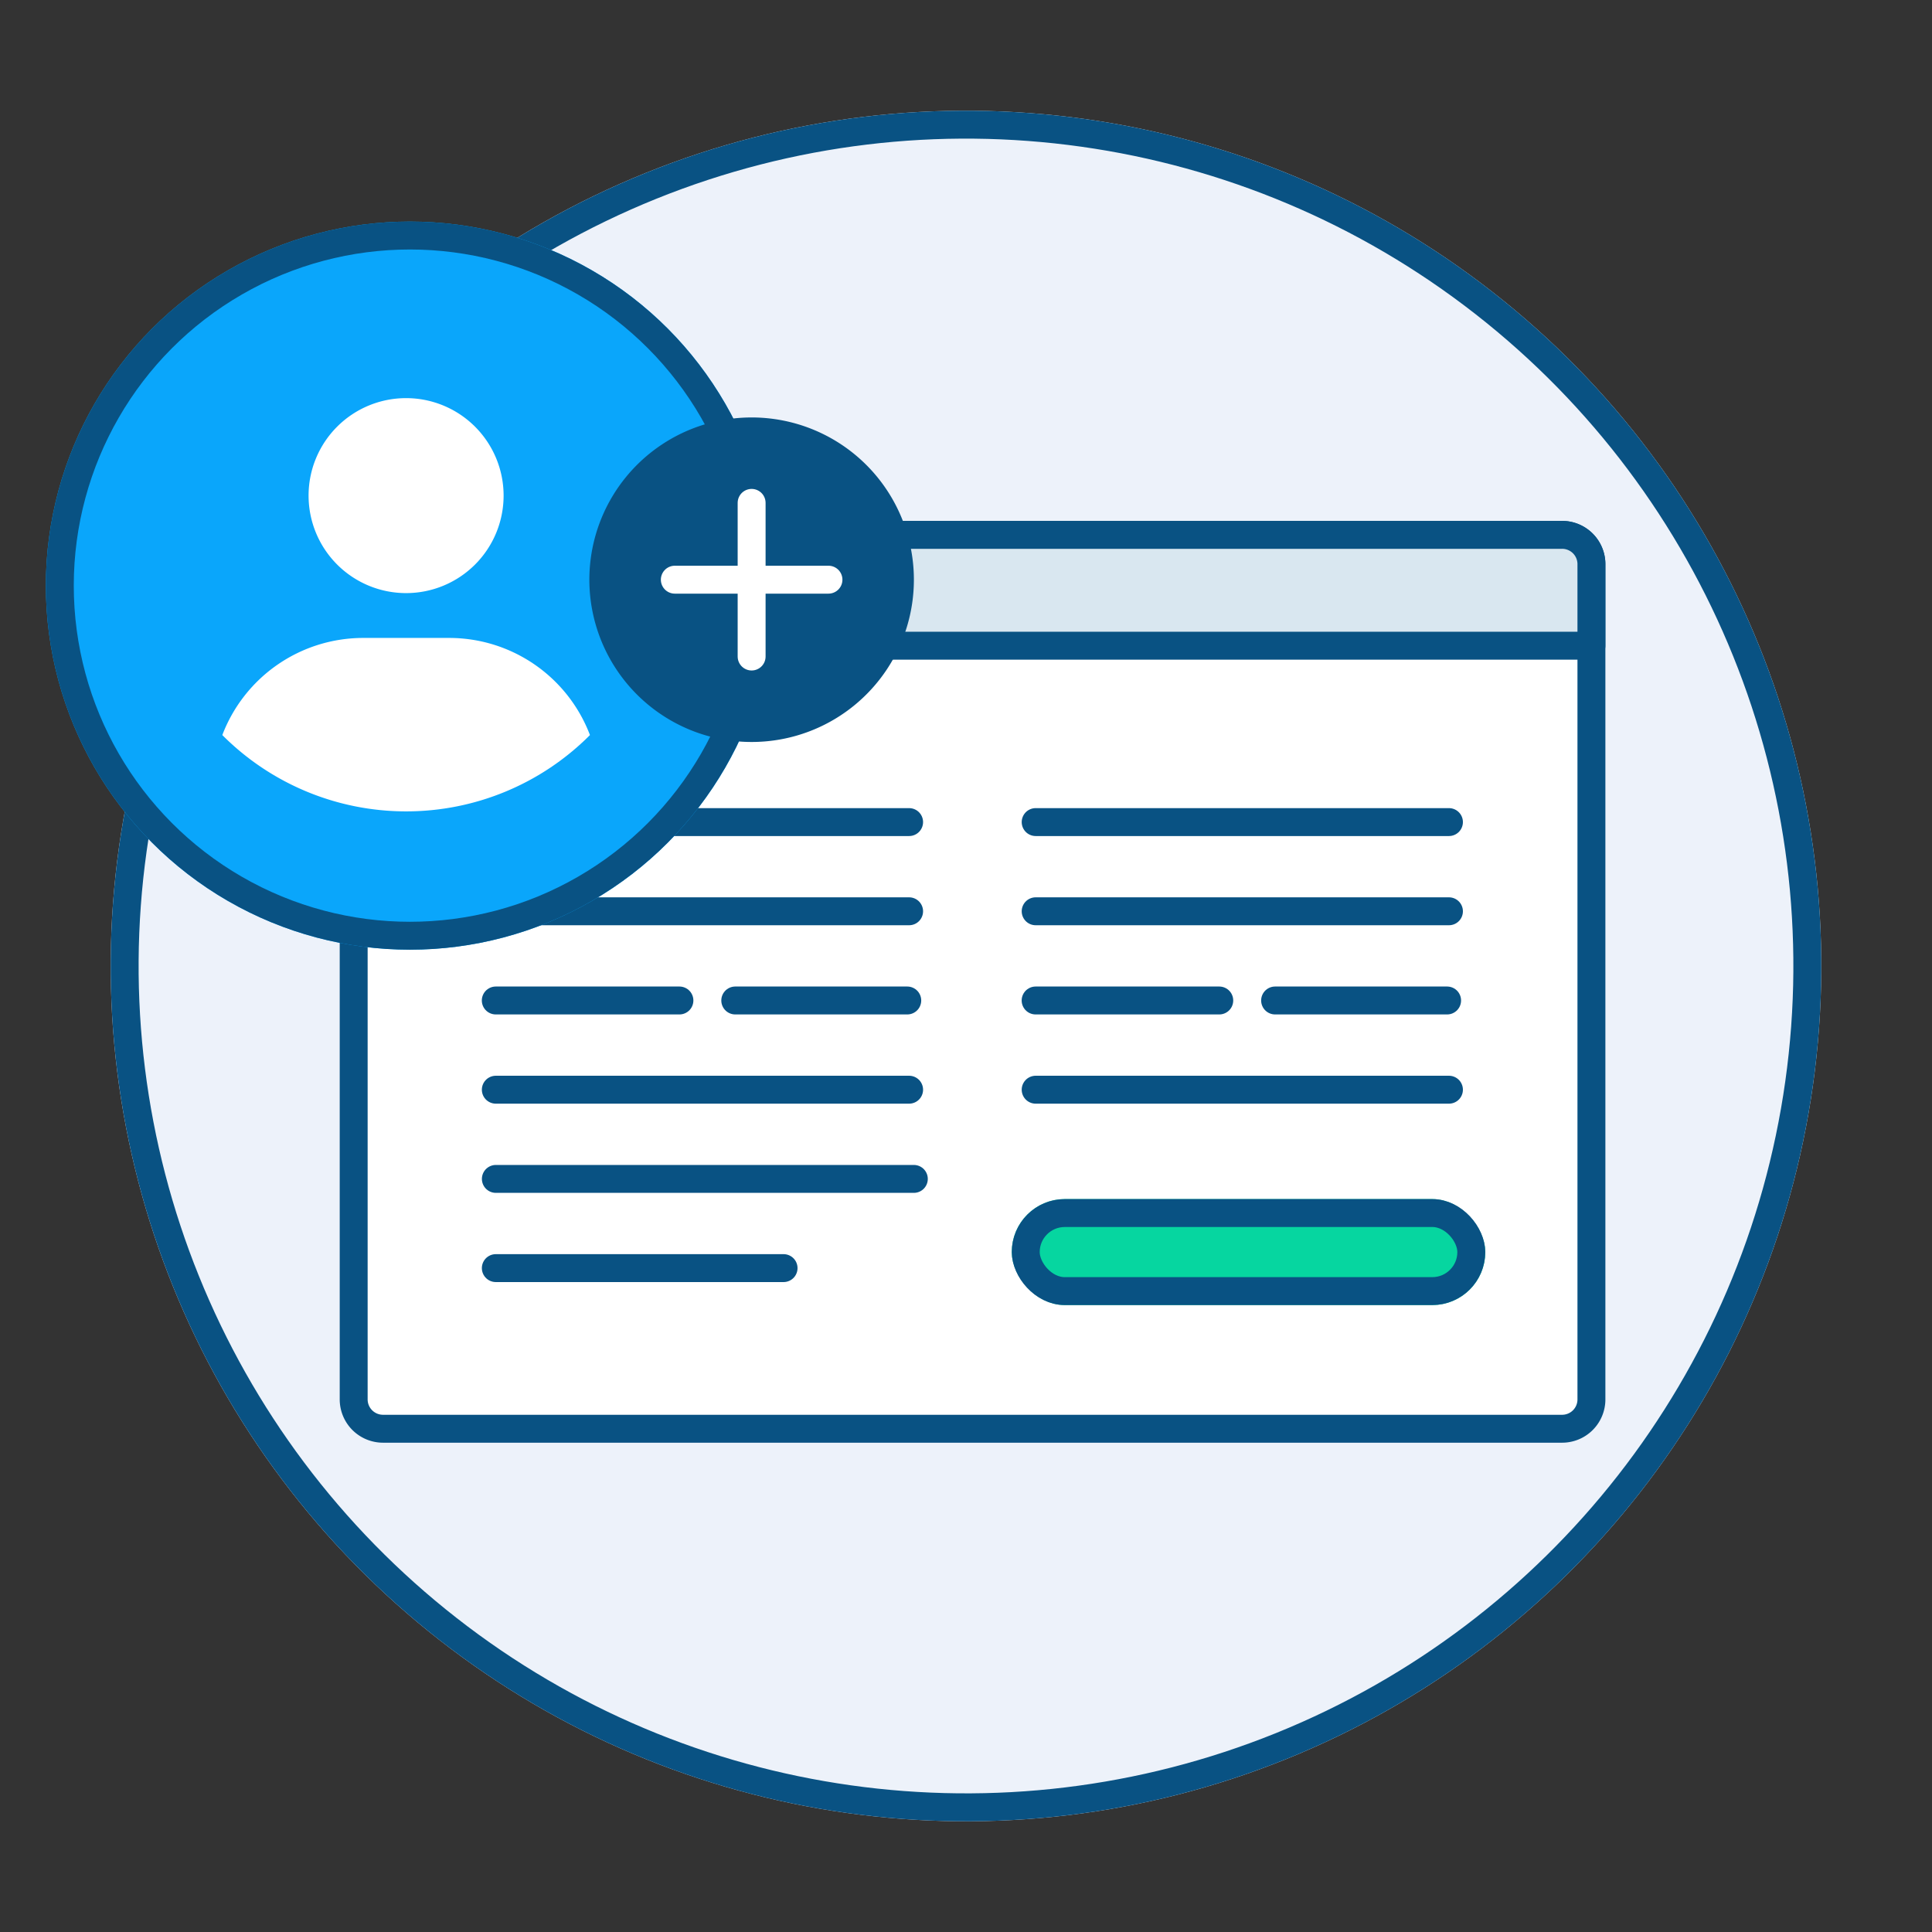
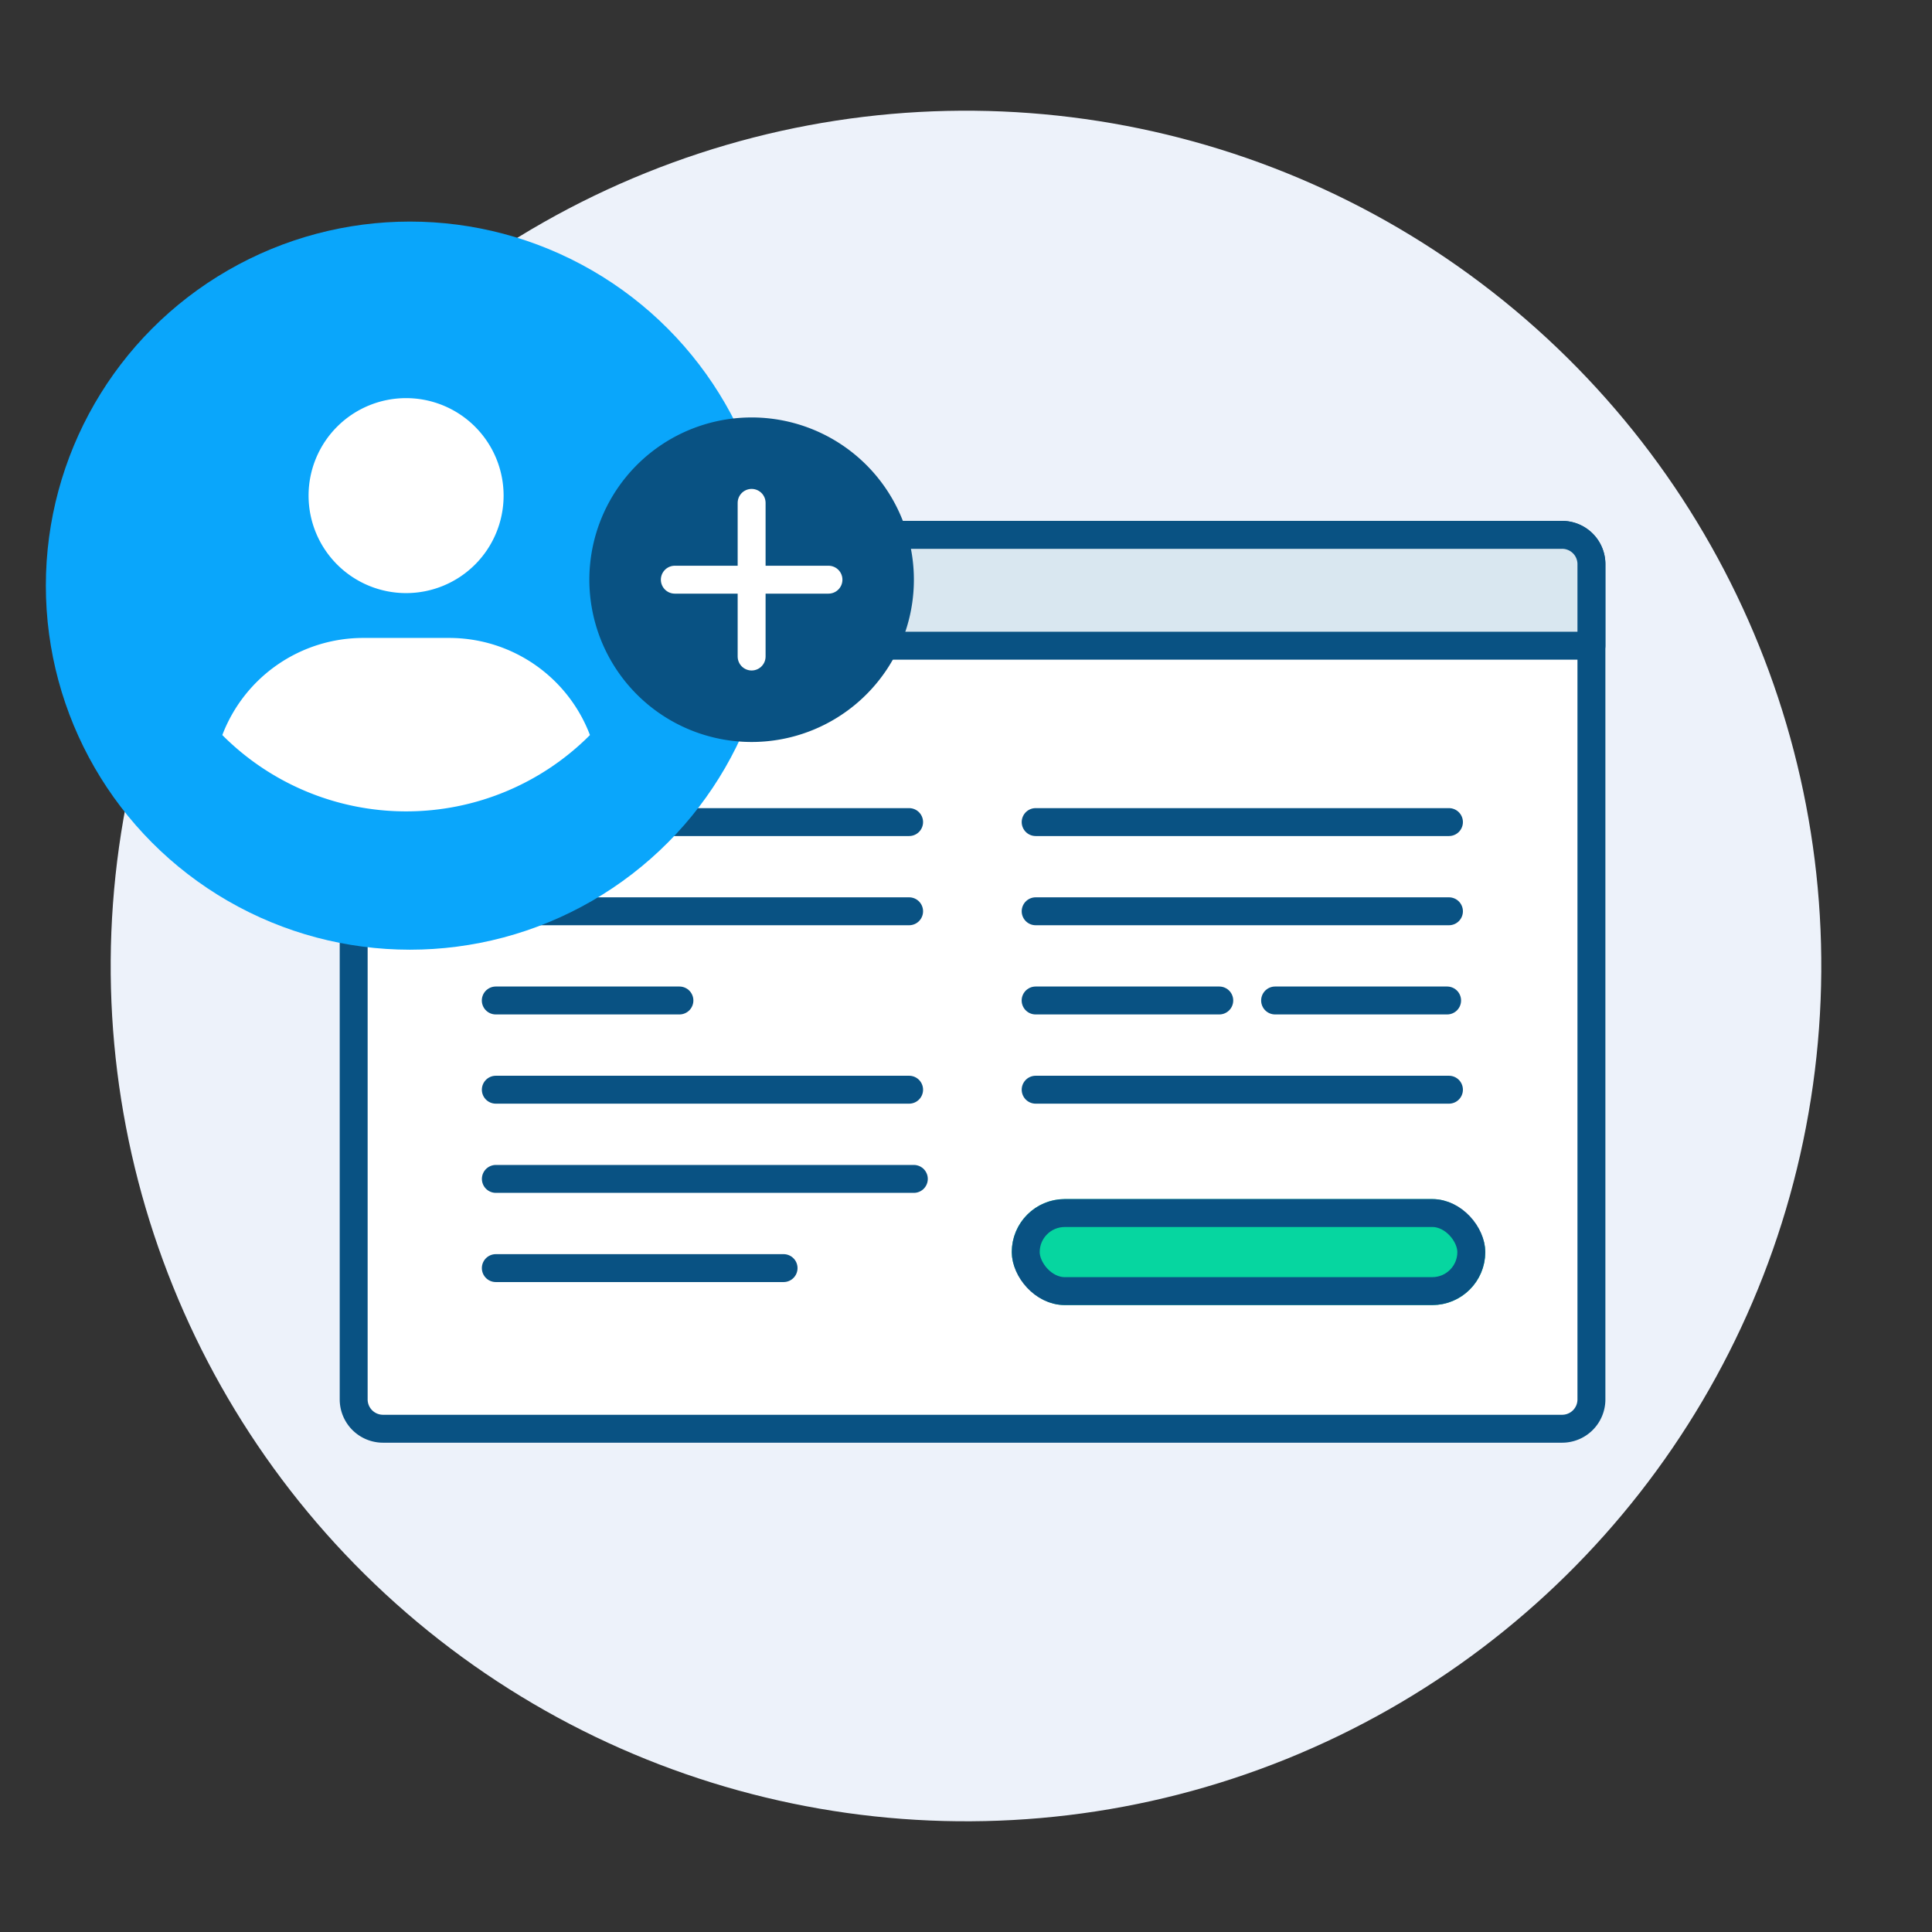
<svg xmlns="http://www.w3.org/2000/svg" width="103.789" height="103.789" viewBox="0 0 103.789 103.789">
  <rect x="0" y="0" width="103.789" height="103.789" fill="#333333" stroke="none" />
  <g id="Pre_Written_Icon" data-name="Pre Written Icon" transform="translate(-1026 -3100.98)">
    <g id="Ellipse_328" data-name="Ellipse 328" transform="translate(1038.789 3100.98) rotate(8)" fill="#edf2fa" stroke="#095283" stroke-width="1.5">
      <circle cx="45.947" cy="45.947" r="45.947" stroke="none" />
-       <circle cx="45.947" cy="45.947" r="45.197" fill="none" />
    </g>
    <g id="Group_6300" data-name="Group 6300" transform="translate(-12682 1555.119)">
      <path id="Rectangle_675" data-name="Rectangle 675" d="M1.574,0H64.919a1.574,1.574,0,0,1,1.574,1.574V46.445a1.574,1.574,0,0,1-1.574,1.574H1.576A1.576,1.576,0,0,1,0,46.443V1.574A1.574,1.574,0,0,1,1.574,0Z" transform="translate(13727 1574.595)" fill="#fff" stroke="#095283" stroke-linecap="round" stroke-linejoin="round" stroke-width="1.5" />
-       <path id="Path_12784" data-name="Path 12784" d="M0,3.05v0Z" transform="translate(13727 1574.595)" fill="#d9e7f0" />
      <g id="Group_2143" data-name="Group 2143" transform="translate(13734.636 1585.232)">
        <line id="Line_441" data-name="Line 441" x2="22.202" transform="translate(0 9.584)" fill="#fff" stroke="#095283" stroke-linecap="round" stroke-linejoin="round" stroke-width="1.5" />
        <line id="Line_833" data-name="Line 833" x2="22.202" transform="translate(0 19.169)" fill="#fff" stroke="#095283" stroke-linecap="round" stroke-linejoin="round" stroke-width="1.5" />
        <path id="Path_8776" data-name="Path 8776" d="M30.379,0" transform="translate(-8.176 28.753)" fill="#fff" stroke="#095283" stroke-linecap="round" stroke-width="1.5" />
        <line id="Line_442" data-name="Line 442" x2="22.202" transform="translate(0 4.792)" fill="#fff" stroke="#095283" stroke-linecap="round" stroke-linejoin="round" stroke-width="1.5" />
        <line id="Line_832" data-name="Line 832" x2="9.865" transform="translate(-0.002 14.376)" fill="#fff" stroke="#095283" stroke-linecap="round" stroke-linejoin="round" stroke-width="1.5" />
        <line id="Line_1054" data-name="Line 1054" x2="15.458" transform="translate(0 28.753)" fill="#fff" stroke="#095283" stroke-linecap="round" stroke-linejoin="round" stroke-width="1.5" />
-         <line id="Line_1051" data-name="Line 1051" x2="9.24" transform="translate(12.863 14.376)" fill="#fff" stroke="#095283" stroke-linecap="round" stroke-linejoin="round" stroke-width="1.5" />
        <line id="Line_1053" data-name="Line 1053" x2="22.454" transform="translate(0.002 23.961)" fill="#fff" stroke="#095283" stroke-linecap="round" stroke-linejoin="round" stroke-width="1.5" />
        <line id="Line_443" data-name="Line 443" x2="10.314" transform="translate(0 0)" fill="#fff" stroke="#095283" stroke-linecap="round" stroke-linejoin="round" stroke-width="1.5" />
      </g>
      <path id="Rectangle_2392" data-name="Rectangle 2392" d="M1.574,0H64.919a1.574,1.574,0,0,1,1.574,1.574V5.955a0,0,0,0,1,0,0H0a0,0,0,0,1,0,0V1.574A1.574,1.574,0,0,1,1.574,0Z" transform="translate(13727 1574.594)" fill="#d9e7f0" stroke="#095283" stroke-linecap="round" stroke-linejoin="round" stroke-width="1.5" />
      <g id="Rectangle_2104" data-name="Rectangle 2104" transform="translate(13762.354 1610.277)" fill="#06d6a0" stroke="#095283" stroke-width="1.5">
        <rect width="25.436" height="5.693" rx="2.847" stroke="none" />
        <rect x="0.75" y="0.75" width="23.936" height="4.193" rx="2.097" fill="none" />
      </g>
      <g id="Group_6298" data-name="Group 6298" transform="translate(13709.976 1557.277)">
        <g id="Group_4246" data-name="Group 4246" transform="translate(0.485 0.486)">
          <g id="Ellipse_565" data-name="Ellipse 565" transform="translate(0.002 0.001)" fill="#0aa6fb" stroke="#095283" stroke-width="1.5">
            <ellipse cx="19.558" cy="19.558" rx="19.558" ry="19.558" stroke="none" />
-             <ellipse cx="19.558" cy="19.558" rx="18.808" ry="18.808" fill="none" />
          </g>
        </g>
        <path id="Path_8725" data-name="Path 8725" d="M14.123-11.1a5.238,5.238,0,0,1,5.238,5.238A5.237,5.237,0,0,1,14.123-.626,5.239,5.239,0,0,1,8.884-5.865,5.237,5.237,0,0,1,14.123-11.1Zm0,22.2A13.932,13.932,0,0,1,4.25,7a8.1,8.1,0,0,1,7.545-5.217h4.656A8.09,8.09,0,0,1,24,7,13.926,13.926,0,0,1,14.123,11.1Z" transform="translate(5.717 21.072)" fill="#fff" />
      </g>
      <g id="Group_6299" data-name="Group 6299" transform="translate(13747.661 1568.287)">
        <path id="Path_11284" data-name="Path 11284" d="M26.191,17.473a8.717,8.717,0,1,1-8.717-8.715,8.716,8.716,0,0,1,8.717,8.715" transform="translate(-16.757 -8.758)" fill="#095283" fill-rule="evenodd" />
        <line id="Line_861" data-name="Line 861" y2="8.254" transform="translate(0.717 4.589)" fill="none" stroke="#fff" stroke-linecap="round" stroke-linejoin="round" stroke-width="1.5" />
        <line id="Line_862" data-name="Line 862" x1="8.254" transform="translate(-3.409 8.715)" fill="none" stroke="#fff" stroke-linecap="round" stroke-linejoin="round" stroke-width="1.5" />
      </g>
      <g id="Group_6306" data-name="Group 6306" transform="translate(13763.637 1585.232)">
        <line id="Line_441-2" data-name="Line 441" x2="22.202" transform="translate(0 9.584)" fill="#fff" stroke="#095283" stroke-linecap="round" stroke-linejoin="round" stroke-width="1.5" />
        <line id="Line_833-2" data-name="Line 833" x2="22.202" transform="translate(0 19.169)" fill="#fff" stroke="#095283" stroke-linecap="round" stroke-linejoin="round" stroke-width="1.5" />
-         <path id="Path_8776-2" data-name="Path 8776" d="M30.379,0" transform="translate(-8.176 28.753)" fill="#fff" stroke="#095283" stroke-linecap="round" stroke-width="1.5" />
        <line id="Line_442-2" data-name="Line 442" x2="22.202" transform="translate(0 4.792)" fill="#fff" stroke="#095283" stroke-linecap="round" stroke-linejoin="round" stroke-width="1.5" />
        <line id="Line_832-2" data-name="Line 832" x2="9.865" transform="translate(-0.002 14.376)" fill="#fff" stroke="#095283" stroke-linecap="round" stroke-linejoin="round" stroke-width="1.5" />
        <line id="Line_1051-2" data-name="Line 1051" x2="9.24" transform="translate(12.863 14.376)" fill="#fff" stroke="#095283" stroke-linecap="round" stroke-linejoin="round" stroke-width="1.5" />
      </g>
    </g>
  </g>
</svg>